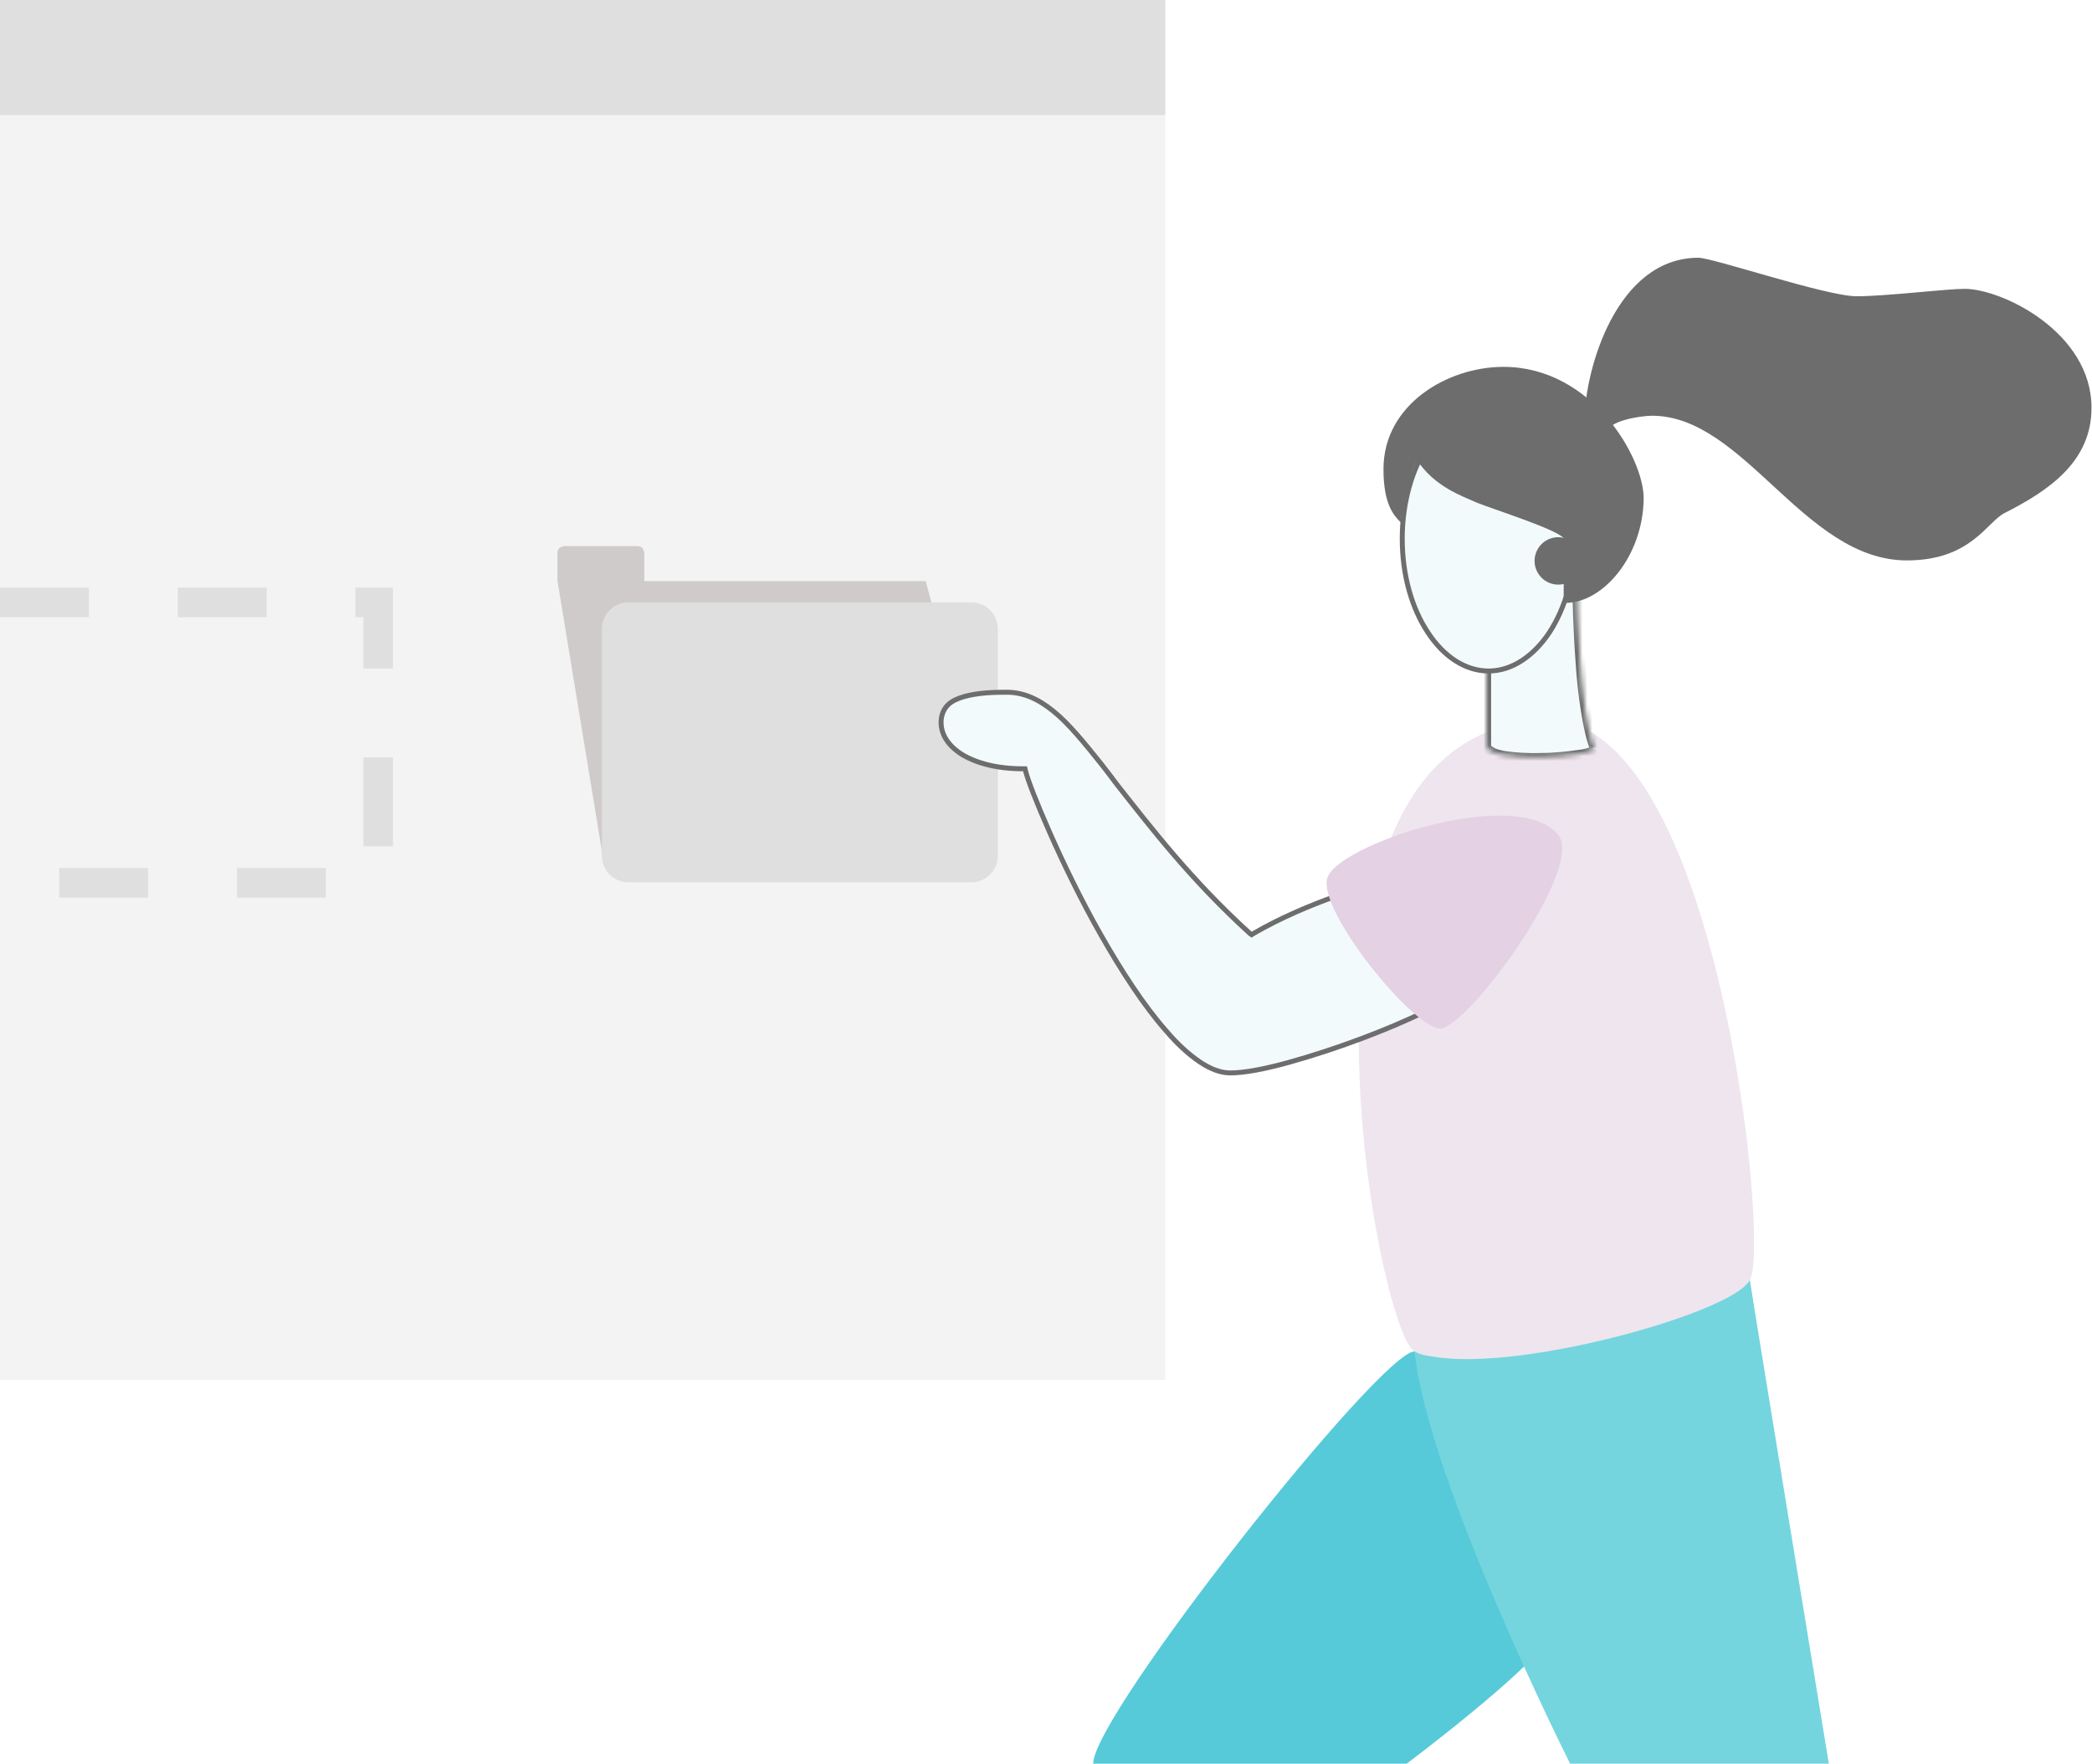
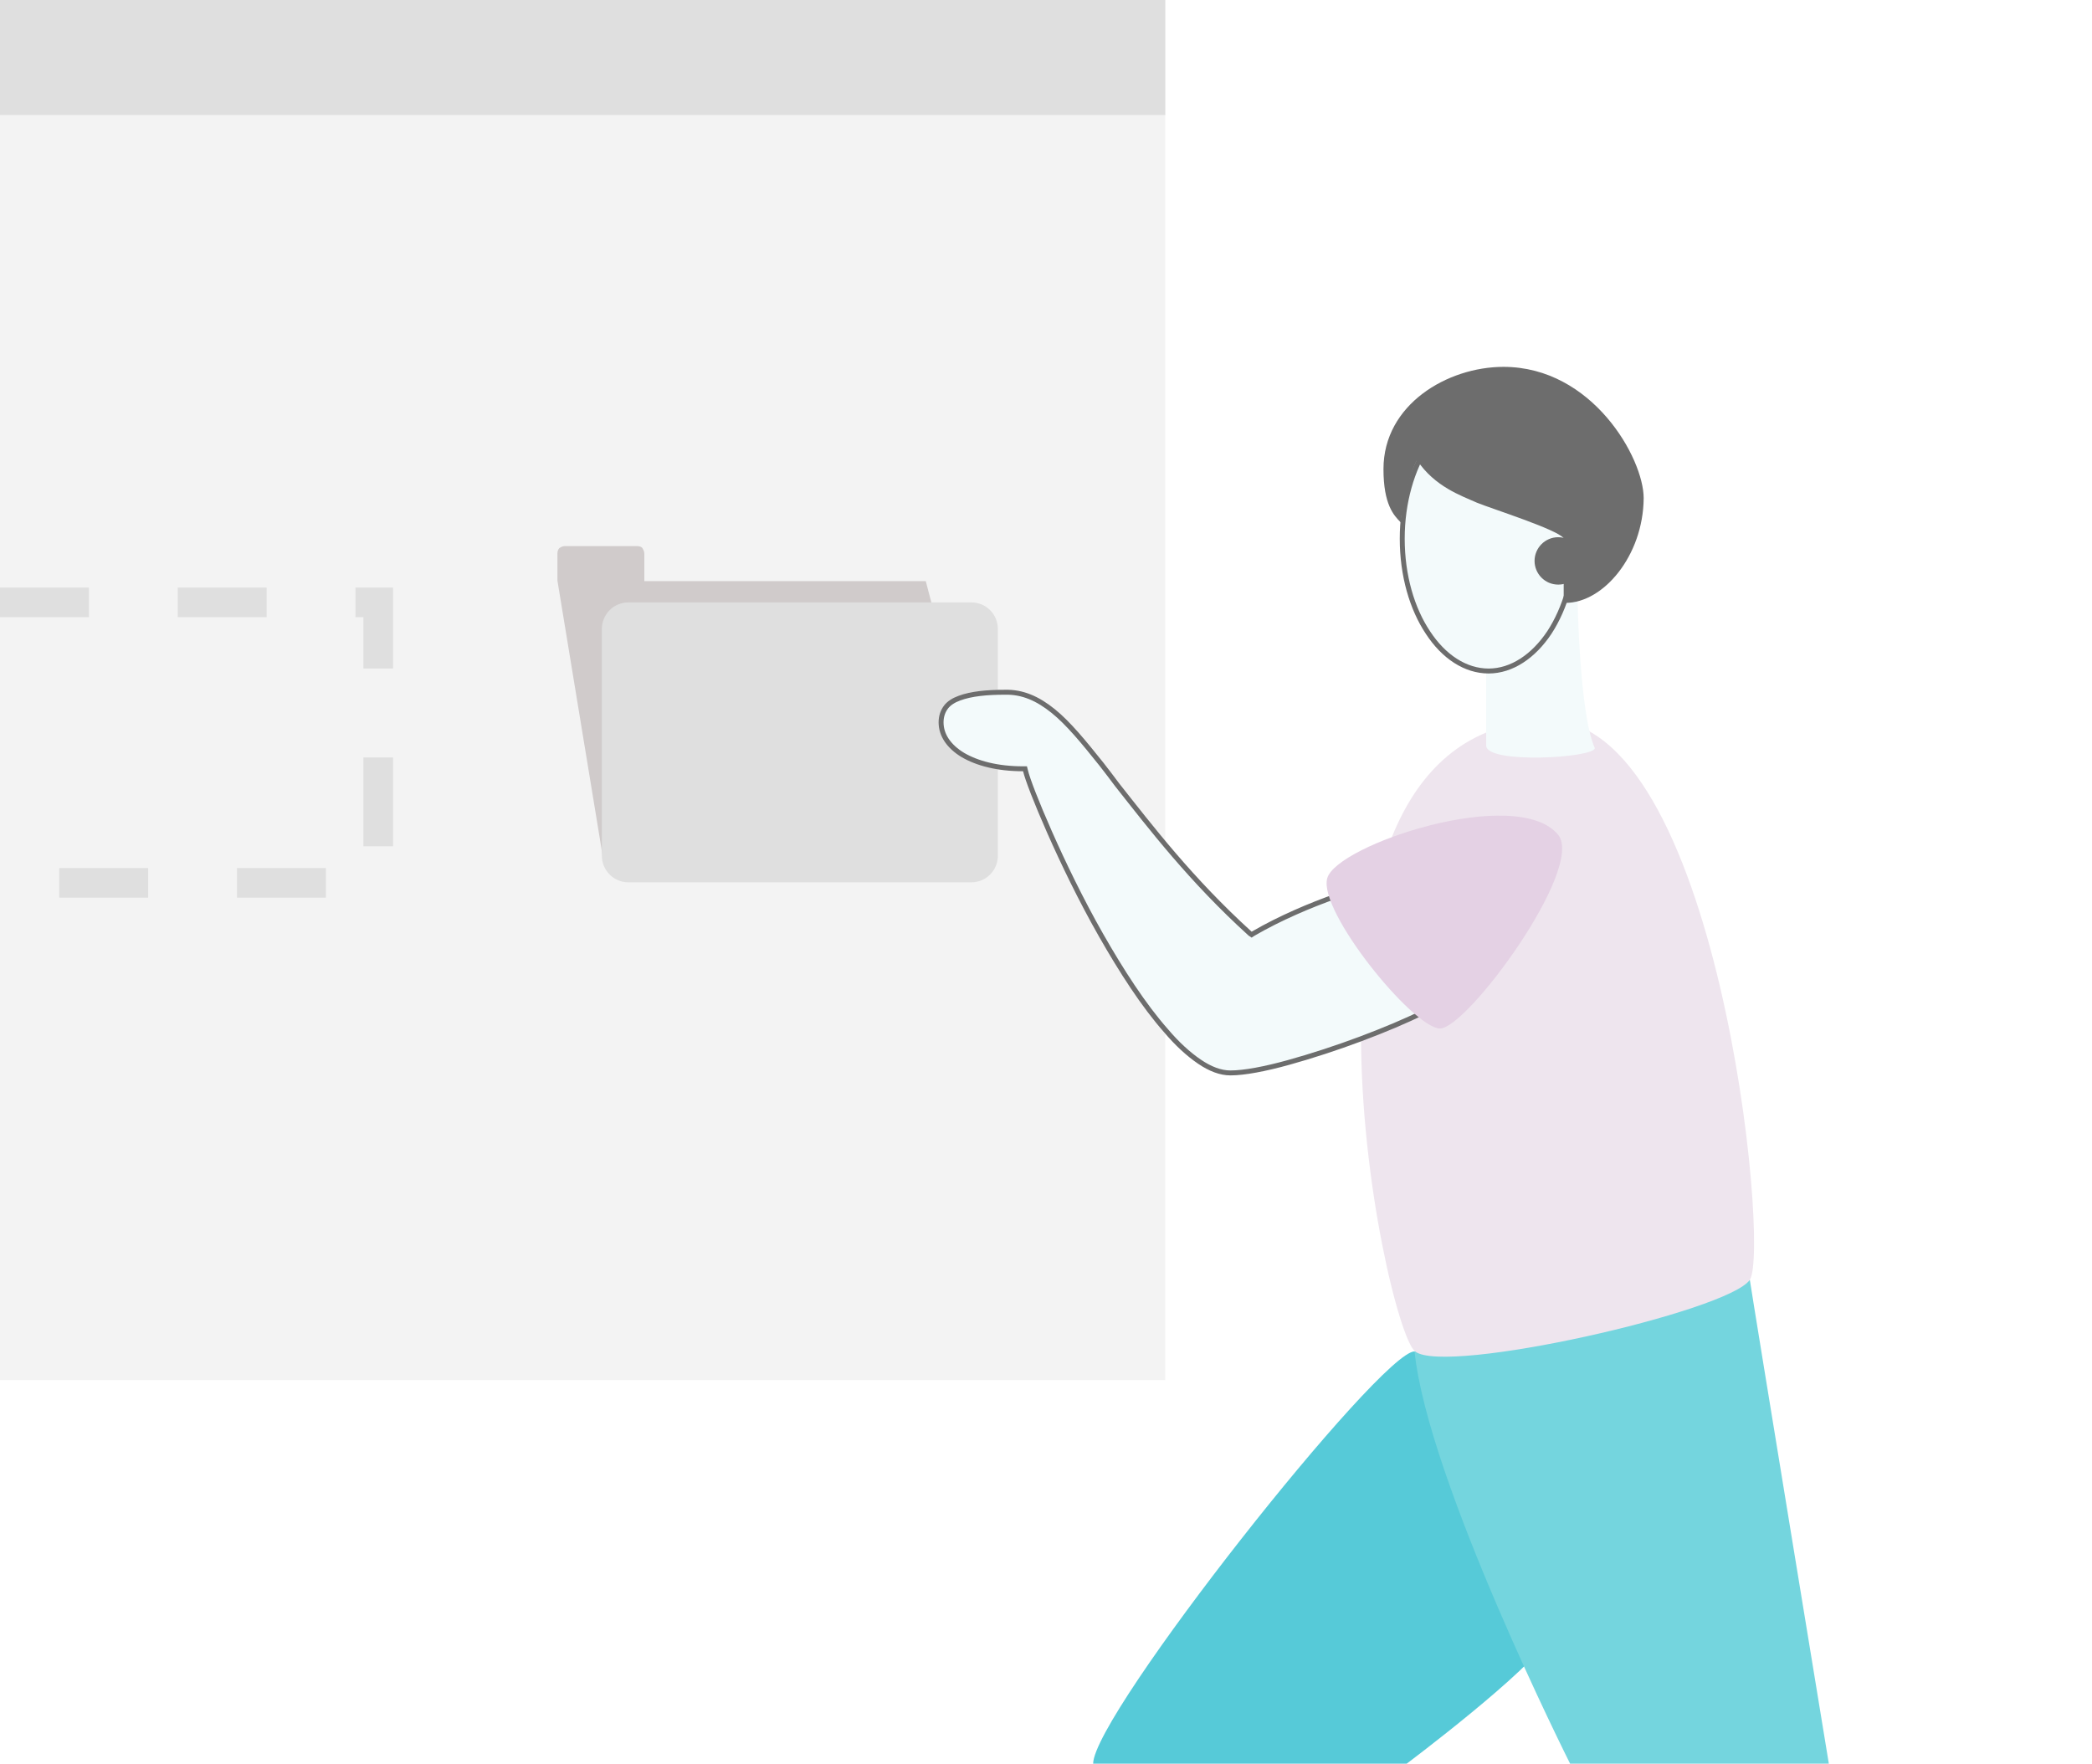
<svg xmlns="http://www.w3.org/2000/svg" version="1.1" id="Layer_1" x="0px" y="0px" viewBox="0 0 423.7 357.2" style="enable-background:new 0 0 423.7 357.2;" xml:space="preserve">
  <style type="text/css">
	.st0{fill:#F3F3F3;}
	.st1{fill:#D0CBCB;}
	.st2{fill:#DFDFDF;}
	.st3{fill:none;stroke:#DFDFDF;stroke-width:6;stroke-miterlimit:10;stroke-dasharray:18,18;}
	.st4{fill:#56CAD8;}
	.st5{fill:#74D5DE;}
	.st6{fill:#EEE5EE;}
	.st7{fill:#F3FAFB;stroke:#6D6D6D;}
	.st8{fill:#E4D1E4;}
	.st9{fill:#F3FAFB;}
	.st10{fill:#FFFFFF;filter:url(#Adobe_OpacityMaskFilter);}
	.st11{mask:url(#path-11-inside-1_1_);fill:#6D6D6D;}
	.st12{fill:#6D6D6D;}
</style>
  <path class="st0" d="M236,0H0v279.5h236V0z" />
  <path class="st1" d="M126.3,175l66-39l-4.8-18.3h-57v-1.5c0,0,0-0.1,0-0.1v-4c0-0.4-0.2-0.8-0.4-1.1s-0.7-0.4-1.1-0.4h-14.6  c-0.4,0-0.8,0.2-1.1,0.4c-0.3,0.3-0.4,0.7-0.4,1.1v5.5l9.4,57.2H126.3z" />
  <path class="st2" d="M196.7,122h-69.4c-3,0-5.4,2.4-5.4,5.4v45.9c0,3,2.4,5.4,5.4,5.4h69.4c3,0,5.4-2.4,5.4-5.4v-45.9  C202.1,124.4,199.7,122,196.7,122z" />
  <path class="st3" d="M0,122h76.6v56.8H0" />
  <path class="st4" d="M286.5,273.7c-6.9,0-65.1,73.6-65.1,83.5h63.5c0,0,25.2-18.9,28.9-25.6C317.5,324.9,286.5,273.7,286.5,273.7z" />
  <path class="st5" d="M354.4,259.2c0.8,5.4,16,98,16,98H318c0,0-28.9-57.5-31.5-83.5C300.5,264.8,354.4,259.2,354.4,259.2z" />
-   <path class="st6" d="M313,145.9c34.8-1.2,44.1,107.5,41.4,113.3c-3.2,7-53.4,20.7-67.9,14.5C279.3,270.6,254.8,147.9,313,145.9z" />
  <path class="st6" d="M313,145.9c34.8-1.2,45.6,106.9,41.4,113.3c-4.3,6.4-61.7,19.4-67.8,14.5C280.4,268.9,254.8,147.9,313,145.9z" />
  <path class="st7" d="M253.2,189.1l0.3,0.2l0.3-0.2c5.5-3.2,11.7-5.8,16.8-7.6c2.6-0.9,4.8-1.6,6.7-2c1.8-0.5,3.1-0.7,3.7-0.7l0,0  c0,0,0.1,0,0.2,0.1c0.2,0.1,0.4,0.3,0.6,0.6c0.5,0.5,1.1,1.3,1.7,2.3c1.3,2,2.8,4.6,4.2,7.4c1.4,2.8,2.8,5.6,3.8,7.9  c0.5,1.2,0.9,2.2,1.2,3c0.3,0.9,0.4,1.4,0.4,1.7c0,0,0,0,0,0c0,0,0,0.1-0.2,0.3c-0.2,0.2-0.5,0.5-1,0.8c-0.9,0.6-2.2,1.3-3.8,2.2  c-3.2,1.6-7.7,3.5-12.5,5.3c-4.8,1.8-10,3.5-14.7,4.8c-4.7,1.3-8.9,2.1-11.7,2.1c-2,0-4.1-0.8-6.3-2.3c-2.2-1.5-4.5-3.6-6.7-6.2  c-4.6-5.2-9.1-12.2-13.2-19.4c-4.1-7.2-7.7-14.7-10.4-20.8c-2.7-6.1-4.5-10.8-4.9-12.5l-0.1-0.4h-0.4c-5.2,0-9.3-1.1-12.2-2.8  c-2.8-1.7-4.4-4-4.4-6.6c0-1.3,0.4-2.3,1-3.1c0.6-0.8,1.6-1.4,2.7-1.8c2.4-0.9,5.6-1.2,9.2-1.2l0,0l0,0c3.6-0.1,6.7,1.3,9.8,3.8  c3.1,2.5,6.2,6.3,9.8,10.8c1,1.3,2.1,2.7,3.2,4.2C233.1,167.6,241.2,178.2,253.2,189.1z" />
  <path class="st8" d="M315.6,169.1c5.4,6.8-18.6,39.4-24,39.2c-5.5-0.2-24.6-23.7-22.8-30.4C270.6,171.1,307.3,158.9,315.6,169.1z" />
  <path class="st9" d="M319.5,120.6c0,1,0.4,24.1,3.5,30.9c0,2-22,3.3-22-0.5v-16.7" />
  <defs>
    <filter id="Adobe_OpacityMaskFilter" filterUnits="userSpaceOnUse" x="300" y="120.6" width="24" height="33.9">
      <feColorMatrix type="matrix" values="1 0 0 0 0  0 1 0 0 0  0 0 1 0 0  0 0 0 1 0" />
    </filter>
  </defs>
  <mask maskUnits="userSpaceOnUse" x="300" y="120.6" width="24" height="33.9" id="path-11-inside-1_1_">
-     <path class="st10" d="M319.5,120.6c0,1,0.4,24.1,3.5,30.9c0,2-22,3.3-22-0.5v-16.7" />
-   </mask>
+     </mask>
  <path class="st11" d="M323,151.6h1v-0.2l-0.1-0.2L323,151.6z M318.5,120.6c0,0.5,0.1,6.6,0.6,13.4c0.2,3.4,0.6,7,1.1,10.1  c0.5,3.1,1.1,6,1.9,7.8l1.8-0.8c-0.7-1.6-1.3-4.2-1.8-7.3c-0.5-3.1-0.8-6.6-1-10c-0.5-6.7-0.6-12.7-0.6-13.2H318.5z M322,151.6  c0-0.4,0.2-0.5,0.2-0.4c0,0-0.2,0.1-0.4,0.2c-0.5,0.2-1.3,0.4-2.3,0.5c-2,0.3-4.7,0.6-7.4,0.6c-2.7,0.1-5.4-0.1-7.4-0.4  c-1-0.2-1.7-0.4-2.2-0.7c-0.5-0.3-0.4-0.4-0.4-0.3h-2c0,1,0.8,1.7,1.5,2.1c0.7,0.4,1.7,0.7,2.8,0.9c2.2,0.4,5,0.5,7.8,0.5  c2.8-0.1,5.6-0.3,7.7-0.6c1.1-0.2,2-0.4,2.7-0.6c0.3-0.1,0.7-0.3,0.9-0.5c0.2-0.2,0.7-0.6,0.7-1.2H322z M302,151.1v-16.7h-2v16.7  H302z" />
  <path class="st7" d="M319,109.1c0,7.4-2,14.1-5.2,19c-3.2,4.8-7.6,7.8-12.3,7.8c-4.7,0-9.1-2.9-12.3-7.8c-3.2-4.8-5.2-11.5-5.2-19  c0-7.4,2-14.1,5.2-19c3.2-4.8,7.6-7.8,12.3-7.8c4.8,0,9.1,2.9,12.3,7.8C317,95,319,101.7,319,109.1z" />
  <path class="st12" d="M317.1,122.1h-0.4V109c-1.4-1.8-14.4-5.9-17.6-7.2c-3.1-1.4-8.5-3.2-12.1-8.6c-0.8,1.2-2.8,7.4-3.3,12.6  c-1.4-1.4-3.5-3.6-3.5-10.8c0-13.1,13-20.7,24.3-20.7c18,0,28.4,18.5,28.4,26.6C332.8,112.6,324.7,122.1,317.1,122.1z" />
  <path class="st12" d="M315.6,118.4c2.7,0,4.8-2.2,4.8-4.8s-2.2-4.8-4.8-4.8c-2.7,0-4.8,2.2-4.8,4.8S312.9,118.4,315.6,118.4z" />
-   <path class="st12" d="M344,52.2c2.9,0,25.9,7.8,32,7.8c6.1,0,18.1-1.5,21.9-1.5c7.6,0,25.7,8.8,25.7,24.1c0,10.7-8.3,16.6-17.6,21.3  c-3.6,1.8-6.8,9.6-19.8,9.6c-20.8,0-32.9-29.3-51.6-29.3c-2.2,0-9.2,1-9.2,3.6s-4.5-1.3-4.5-2.6C321,74.8,327.4,52.2,344,52.2z" />
  <path class="st2" d="M236,0H0v23.3h236V0z" />
</svg>